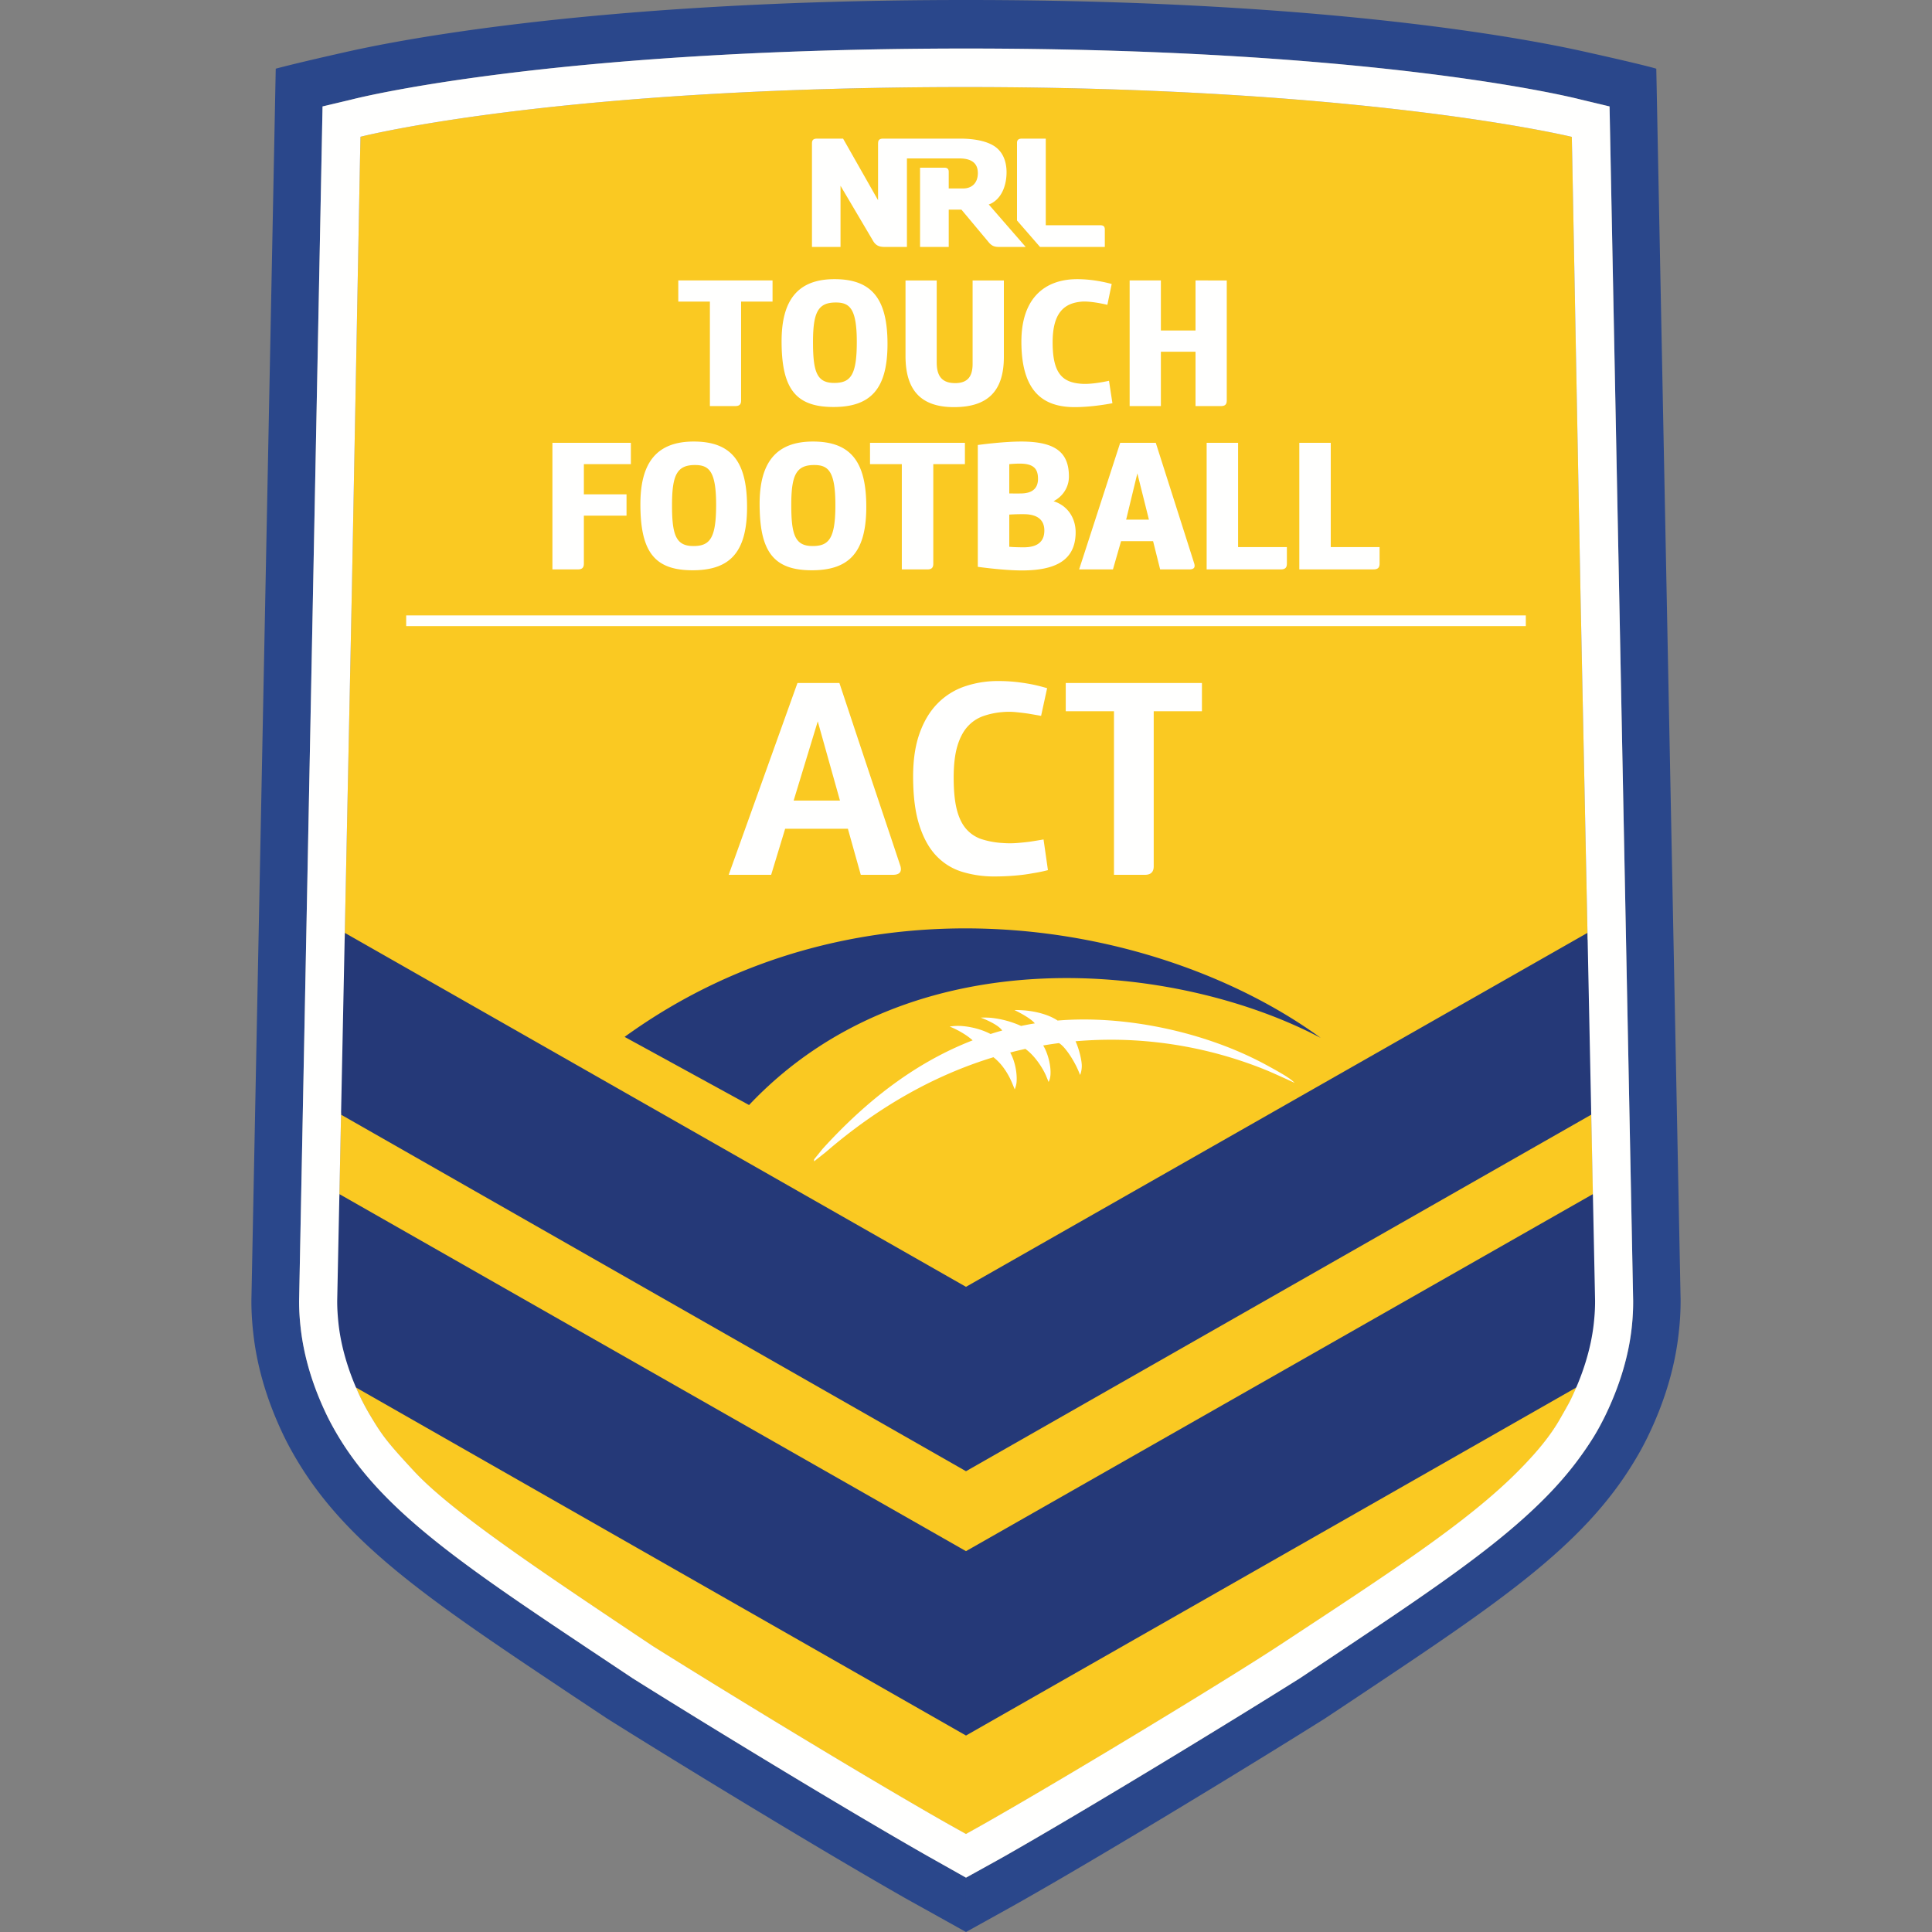
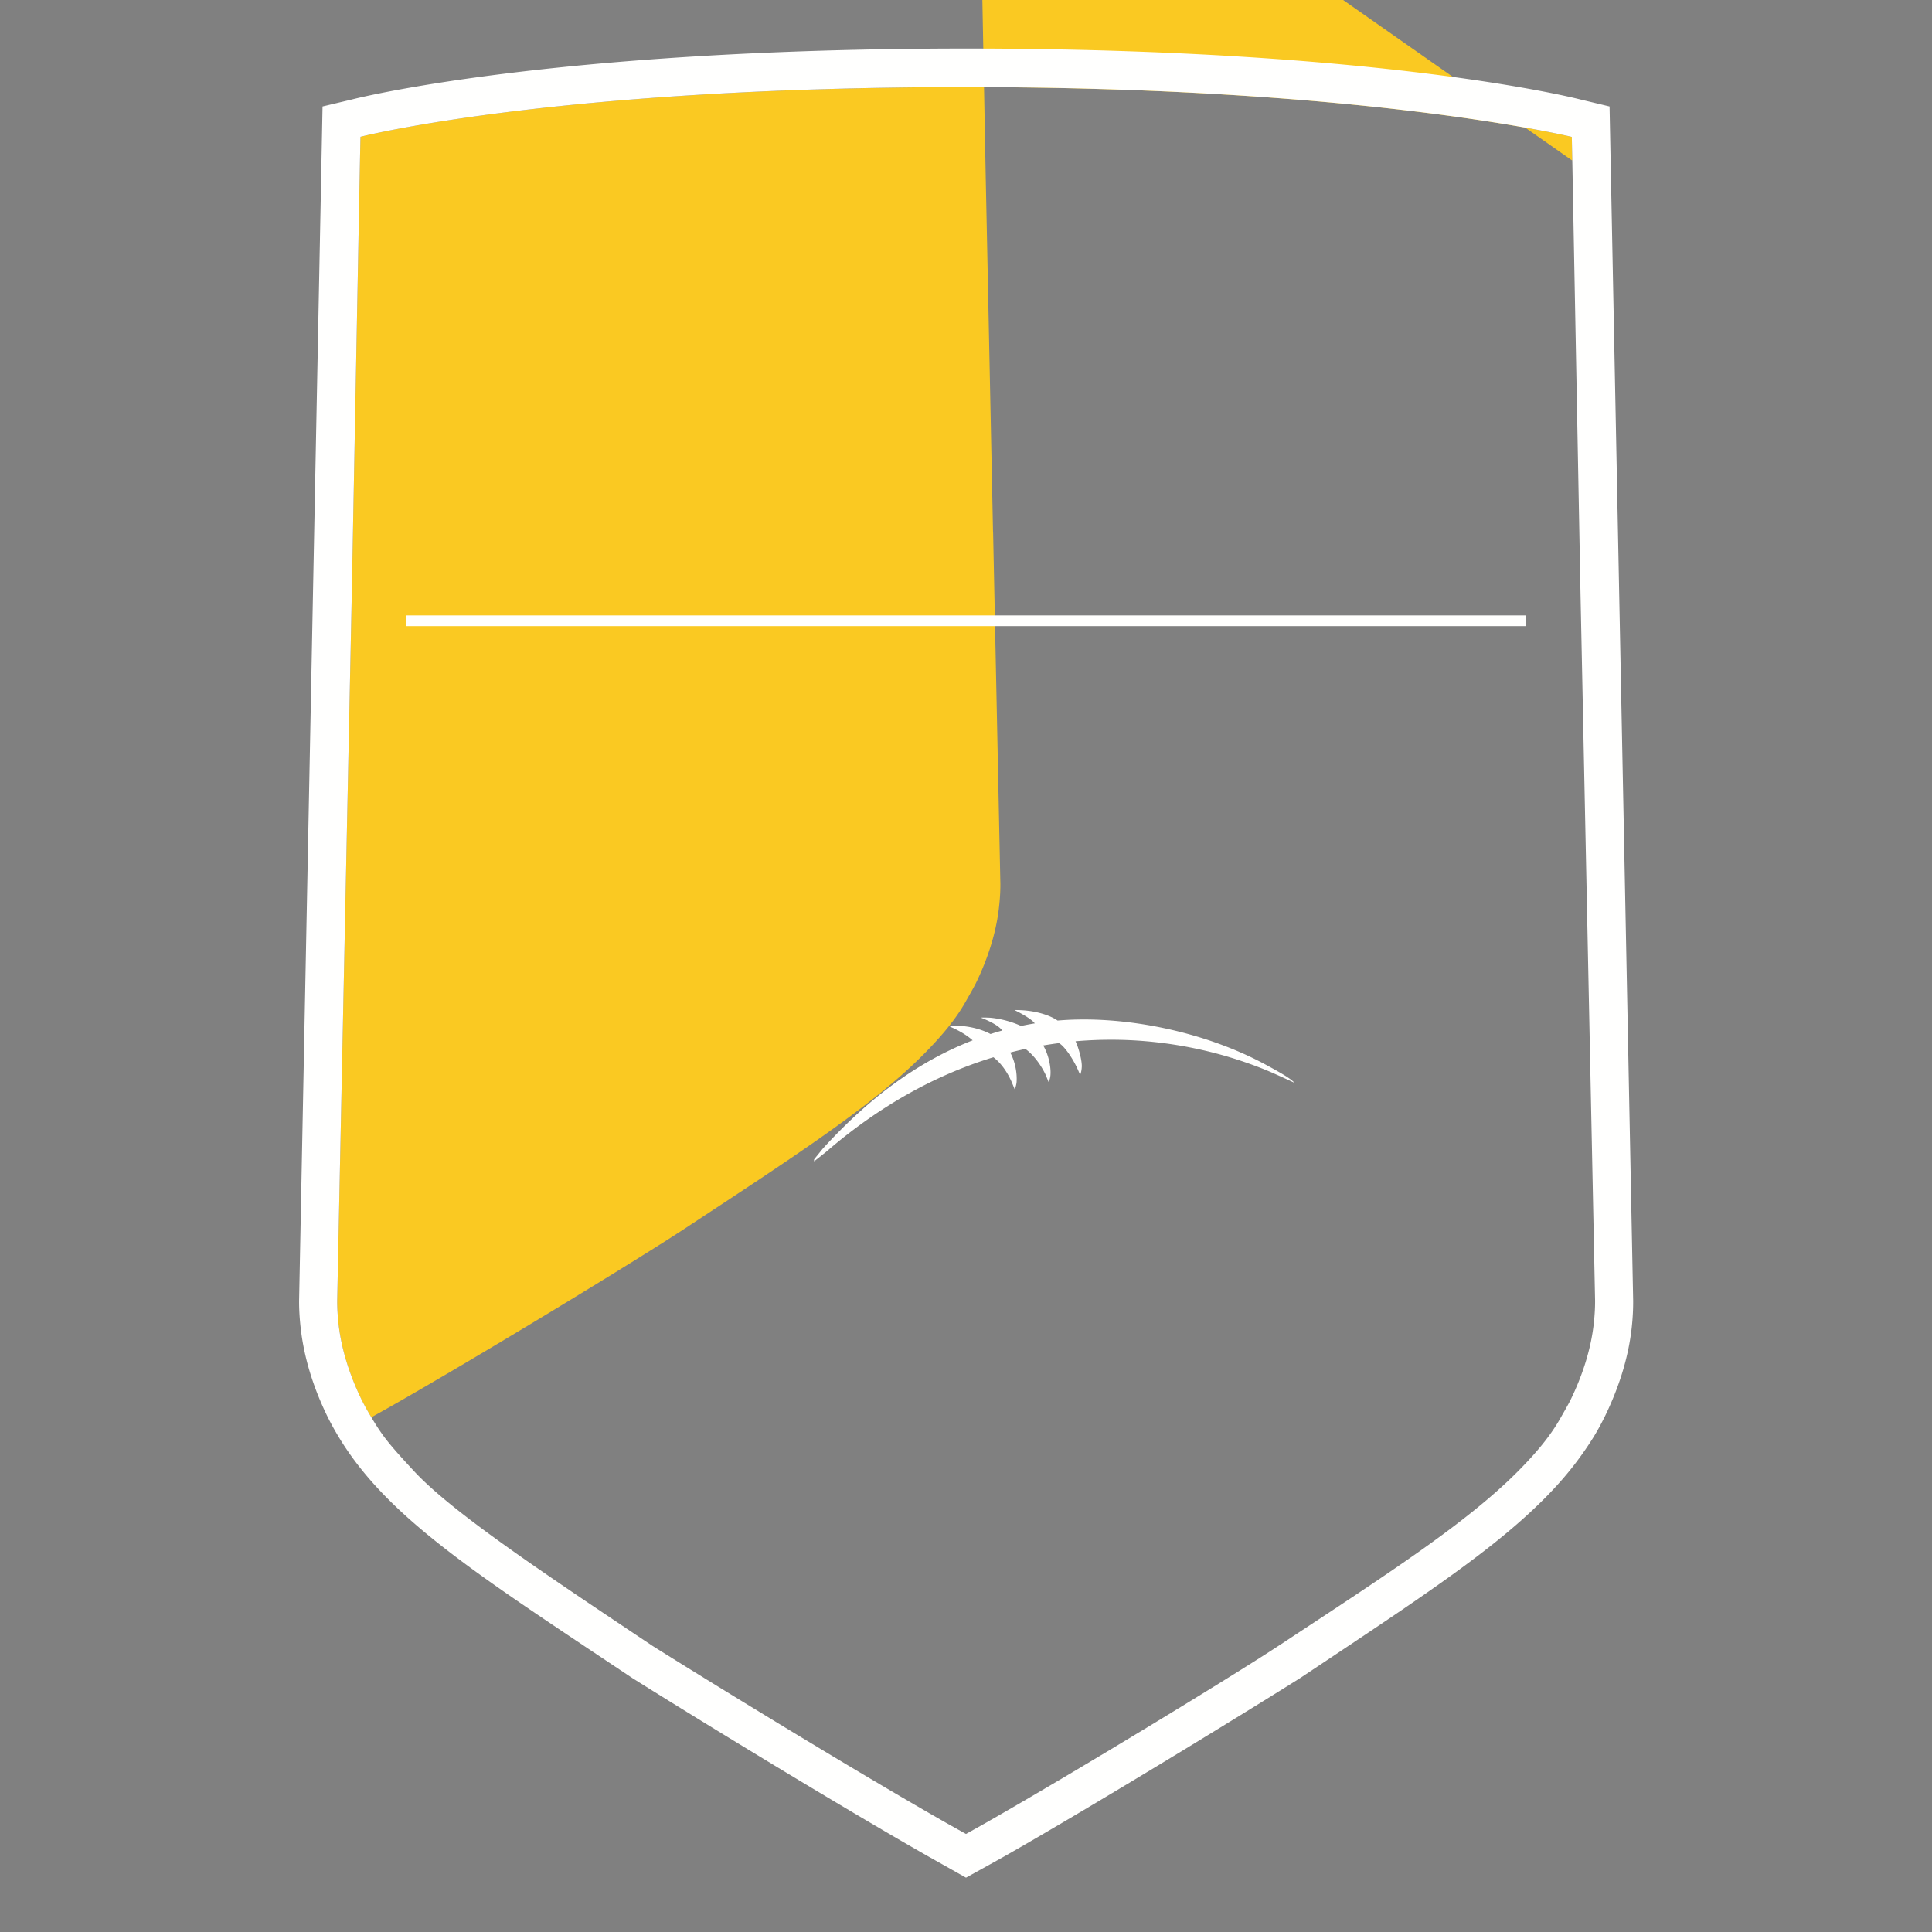
<svg xmlns="http://www.w3.org/2000/svg" viewBox="0 0 100 100" fill-rule="evenodd" clip-rule="evenodd" stroke-linejoin="round" stroke-miterlimit="2">
  <rect x="0" y="0" width="100" height="100" fill="#808080" stroke="none" />
-   <path d="M81.349 8.289l.032.008v-.042l-.025-1.171c-.7-.165-11.219-2.576-31.366-2.576-10.426 0-18.135.612-23.297 1.239-5.408.658-8.035 1.332-8.035 1.332l-.025 1.17v.047l-.422 22.305-.757 36.711c-.003.4.025.8.067 1.199.076.682.227 1.365.434 2.032.208.667.471 1.317.774 1.935a13.736 13.736 0 0 0 .489.884c.586.973.868 1.342 2.223 2.802 1.982 2.132 6.648 5.234 12.34 9.039 3.295 2.072 10.686 6.593 15.186 9.153.241.138 1.037.581 1.037.581s.794-.443 1.034-.581c4.512-2.568 12.645-7.512 15.202-9.196 5.667-3.733 9.714-6.346 12.368-9.031.885-.895 1.648-1.783 2.193-2.767.126-.221.381-.665.49-.884.604-1.233 1.056-2.596 1.205-3.957.045-.399.072-.799.069-1.199l-.376-18.196-.004.002-.381-18.529-.422-22.302-.033-.008z" fill="#fac922" />
-   <path d="M64.083 22.92h-1.627v6.552h3.835c.225 0 .318-.086.318-.302v-.852h-2.526V22.92zM71.407 29.17v-.852H68.88V22.92h-1.628v6.551h3.836c.226 0 .319-.085.319-.301zM60.087 18.204h1.793v2.814h1.319c.205 0 .298-.084.298-.288v-6.214H61.88v2.591h-1.793v-2.591H58.47v6.502h1.617v-2.814zM53.319 43.564a12.15 12.15 0 0 1-.681.07 4.772 4.772 0 0 1-.737 0 4.383 4.383 0 0 1-1.092-.198 1.809 1.809 0 0 1-.795-.525c-.217-.246-.381-.581-.489-1.007-.109-.426-.163-.979-.163-1.66 0-.643.061-1.177.184-1.603.123-.425.298-.765.525-1.021.227-.255.499-.439.815-.553a4.011 4.011 0 0 1 1.043-.213c.217-.018.442-.016.674.008.231.023.442.049.631.077.227.039.444.076.653.114l.312-1.433a9.608 9.608 0 0 0-.724-.184c-.227-.047-.494-.09-.801-.128a8.39 8.39 0 0 0-1-.057 5.28 5.28 0 0 0-1.759.284 3.59 3.59 0 0 0-1.397.887c-.393.402-.7.915-.922 1.539-.222.624-.333 1.366-.333 2.227 0 1.012.106 1.851.319 2.517.212.667.505 1.196.879 1.589.374.392.818.669 1.333.829a5.616 5.616 0 0 0 1.681.242c.36 0 .707-.015 1.043-.043.335-.028.631-.066.886-.114.302-.047.582-.103.837-.17l-.227-1.588a36.45 36.45 0 0 1-.695.114zm-9.872-8.213c.587 1.768 1.111 3.347 1.574 4.737l.582 1.738.511 1.525.496 1.489c.076.293-.057.44-.397.44h-1.659l-.667-2.383h-3.248l-.724 2.383h-2.198l3.56-9.929h2.17zm18.765 0v1.461h-2.496v8.028c0 .293-.151.44-.454.44h-1.603v-8.468h-2.496v-1.461h7.049zm-19.885 1.986l-1.248 4.099h2.397l-1.149-4.099zm13.324-9.43c.016-.112.024-.23.024-.355 0-.546-.226-1.045-.648-1.36a1.67 1.67 0 0 0-.495-.25c.371-.19.681-.544.77-1.008.017-.087.025-.179.025-.273 0-1.236-.691-1.807-2.47-1.807-.963 0-2.246.179-2.246.179v6.306s1.32.187 2.284.187c1.645 0 2.599-.473 2.756-1.619zm-19.8 1.61c1.854 0 2.732-.858 2.811-2.962.004-.104.005-.212.005-.322 0-2.302-.777-3.379-2.76-3.379-1.909 0-2.76 1.085-2.76 3.237 0 .124.001.245.005.361.071 2.204.824 3.065 2.699 3.065zm3.466-3.426c0 .124.003.245.007.361.07 2.204.823 3.065 2.698 3.065 1.854 0 2.732-.858 2.811-2.962.005-.104.006-.212.006-.322 0-2.302-.777-3.379-2.76-3.379-1.909 0-2.762 1.085-2.762 3.237zm10.627-3.171v1.104h-1.637v5.156c0 .206-.094.292-.299.292h-1.33v-5.448h-1.646V22.92h4.912zm-17.29 0v1.104h-2.433v1.563h2.208v1.103h-2.208v2.48c0 .216-.094.302-.318.302h-1.31V22.92h4.061zm27.169 0s1.994 6.25 1.994 6.261c.057.205-.037.291-.262.291h-1.506l-.366-1.462h-1.657l-.42 1.462h-1.751l2.126-6.552h1.842zm-7.583 5.381v-1.666s.375-.027.814-.02c.665.02 1.001.31 1.001.844 0 .115-.015.229-.05.335-.103.302-.384.534-1.015.534-.497 0-.75-.027-.75-.027zM35.972 24.07c.721 0 1.095.309 1.095 2.061 0 .118-.002.23-.005.336-.042 1.456-.38 1.796-1.173 1.796-.829 0-1.07-.477-1.102-1.778a18.956 18.956 0 0 1-.003-.346c0-1.562.261-2.069 1.188-2.069zm7.267 2.061c0 .118-.002.229-.004.336-.043 1.456-.382 1.796-1.175 1.796-.829 0-1.068-.477-1.1-1.778a12.708 12.708 0 0 1-.004-.346c0-1.562.261-2.069 1.188-2.069.72 0 1.095.309 1.095 2.061zm15.63-1.629l-.58 2.394h1.179l-.599-2.394zM52.24 25.54v-1.516s.309-.028.533-.028c.722 0 .954.262.954.785a.905.905 0 0 1-.048.31c-.11.306-.397.434-.775.449-.253.009-.664 0-.664 0zm3.778-9.93c.52-.027 1.299.168 1.299.168l.224-1.078s-.836-.251-1.784-.251c-1.663 0-2.89.966-2.89 3.233 0 2.648 1.18 3.391 2.761 3.391.956 0 1.951-.203 1.951-.203l-.177-1.161s-.828.194-1.404.157c-.984-.064-1.514-.502-1.514-2.146 0-1.56.623-2.045 1.534-2.11zm-7.534 3.141a2.776 2.776 0 0 0 .011.238c.022.214.082.436.233.595a.623.623 0 0 0 .076.069c.18.139.416.177.638.177.217 0 .449-.04.62-.184a.622.622 0 0 0 .077-.077c.148-.176.19-.415.201-.638.002-.041.002-.082.002-.123v-4.292h1.618v3.957c0 1.756-.819 2.6-2.583 2.6-1.758 0-2.508-.927-2.508-2.648v-3.909h1.615v4.235zm-5.343 2.315c1.931 0 2.796-.94 2.796-3.263 0-2.286-.772-3.354-2.742-3.354-1.894 0-2.74 1.078-2.74 3.215 0 2.452.725 3.402 2.686 3.402zm-3.154-6.551v1.095h-1.628v5.12c0 .204-.092.288-.298.288h-1.317V15.61h-1.636v-1.095h4.879zm3.273 1.142c.716 0 1.088.308 1.088 2.044 0 1.727-.326 2.119-1.171 2.119-.891 0-1.096-.558-1.096-2.11 0-1.55.261-2.053 1.179-2.053zm10.869-8.482v4.484h2.824c.166 0 .231.07.232.214v.908h-3.354l-1.191-1.369V7.365c.014-.132.088-.184.238-.19h1.251zm-8.681 3.188v-2.94l.001-.001.001-.016.001-.023a.359.359 0 0 1 .012-.073.192.192 0 0 1 .021-.046c.043-.069.128-.085.203-.089H49.7c.698 0 1.316.118 1.717.359.533.318.682.892.682 1.379 0 .64-.22 1.248-.682 1.552a.938.938 0 0 1-.24.118l1.912 2.198h-1.38c-.257 0-.367-.064-.504-.205l-1.441-1.725h-.658v1.93h-1.484V8.679h1.25c.167 0 .234.069.234.216v.86h.745c.441 0 .762-.273.762-.794 0-.468-.267-.761-.963-.761h-2.708v4.581h-1.173c-.262-.001-.428-.077-.561-.283l-1.703-2.883v3.166h-1.478V7.423c0-.176.074-.242.247-.248h1.364l1.81 3.188z" fill="#fffffe" />
-   <path d="M82.77 61.657l-.323.184-.001-.033-32.144 18.307-.303.172-.093-.053-32.34-18.428-.002.107-.592-.335-.393 7.486 1.418 2.836.43-.088a.02.02 0 0 0 .004.008L50 89.831l31.582-18.01.002-.002 1.422-1.258-.236-8.904zM17.654 57.59l-.002.105L50 76.15l32.362-18.455-.006-.262.335-.189.158-8.983-.674.377-.007-.353-32.169 18.321-32.152-18.321-.006.284-.396-.229-.709 8.746.918.504zm50.705-3.87c-8.29-6.039-23.781-8.915-36.03-.051l.665.364-.066-.037 5.843 3.2c8.403-8.895 22.159-7.392 29.588-3.476z" fill="#253978" />
-   <path d="M85.729 3.557l.001-.001s-.419-.146-3.498-.834C80.778 2.396 70.309 0 50.009 0h-.018c-20.302 0-30.77 2.394-32.223 2.722-2.716.612-3.497.834-3.497.834h.001l-1.259 63.721c-.004.541.027 1.101.095 1.716.195 1.793.744 3.621 1.636 5.441.192.387.409.782.666 1.209 2.65 4.4 7.032 7.322 14.298 12.168l1.709 1.136c3.62 2.276 10.968 6.757 15.345 9.248.252.145 1.097.612 1.097.612L50 100v-2.813l-2.005-1.129c-4.363-2.484-11.668-6.939-15.259-9.197l-1.652-1.101c-6.977-4.65-11.189-7.46-13.558-11.391-.217-.36-.401-.698-.569-1.033-.759-1.552-1.227-3.104-1.395-4.609a11.704 11.704 0 0 1-.079-1.431l1.212-61.787.017-.004 1.491-.354s10.051-2.633 31.805-2.639c21.754.006 31.804 2.639 31.804 2.639l1.499.358 1.22 61.787c.004.44-.017.91-.075 1.429-.166 1.507-.639 3.058-1.404 4.619-.164.327-.34.663-.56 1.021-.279.451-.579.885-.899 1.31a19.458 19.458 0 0 1-2.133 2.358c-2.467 2.352-5.855 4.619-10.522 7.73l-1.659 1.105c-3.594 2.259-10.897 6.715-15.257 9.197-.246.141-2.016 1.119-2.022 1.122V100l2.173-1.205s.817-.457 1.056-.597c4.383-2.494 11.733-6.975 15.353-9.251l1.709-1.136c7.26-4.842 11.645-7.767 14.297-12.169.256-.421.474-.819.671-1.221.887-1.808 1.435-3.634 1.63-5.418a14.03 14.03 0 0 0 .098-1.757L85.729 3.557z" fill="#2a478b" />
+   <path d="M81.349 8.289l.032.008v-.042l-.025-1.171c-.7-.165-11.219-2.576-31.366-2.576-10.426 0-18.135.612-23.297 1.239-5.408.658-8.035 1.332-8.035 1.332l-.025 1.17v.047l-.422 22.305-.757 36.711c-.003.4.025.8.067 1.199.076.682.227 1.365.434 2.032.208.667.471 1.317.774 1.935a13.736 13.736 0 0 0 .489.884s.794-.443 1.034-.581c4.512-2.568 12.645-7.512 15.202-9.196 5.667-3.733 9.714-6.346 12.368-9.031.885-.895 1.648-1.783 2.193-2.767.126-.221.381-.665.49-.884.604-1.233 1.056-2.596 1.205-3.957.045-.399.072-.799.069-1.199l-.376-18.196-.004.002-.381-18.529-.422-22.302-.033-.008z" fill="#fac922" />
  <path d="M31.084 85.76l1.652 1.101c3.591 2.258 10.896 6.713 15.259 9.197L50 97.187s1.776-.981 2.022-1.122c4.359-2.482 11.663-6.938 15.257-9.197l1.659-1.105c4.667-3.112 8.055-5.379 10.522-7.73.81-.77 1.518-1.544 2.132-2.358.32-.425.621-.859.9-1.31.22-.358.396-.694.56-1.02.765-1.562 1.238-3.113 1.404-4.62.057-.519.079-.989.075-1.428L83.31 5.509l-1.498-.358S71.761 2.518 50.008 2.512c-21.754.006-31.805 2.639-31.805 2.639l-1.508.358-1.213 61.788c-.004.439.022.909.08 1.43.168 1.505.635 3.056 1.395 4.609.168.335.352.673.57 1.033 2.368 3.93 6.58 6.741 13.557 11.391zm-9.646-9.606c-1.355-1.46-1.638-1.829-2.223-2.803a13.204 13.204 0 0 1-.489-.883c-.604-1.233-1.055-2.597-1.205-3.957-.042-.399-.07-.799-.067-1.199l.757-36.71.422-22.354.025-1.169s2.627-.674 8.035-1.332c5.162-.627 12.871-1.24 23.297-1.24 20.147 0 30.666 2.412 31.366 2.577l.025 1.171v.004l.423 22.34.757 36.713c.003.4-.024.8-.068 1.199-.15 1.36-.602 2.724-1.206 3.957-.108.219-.364.662-.49.883-.546.985-1.308 1.872-2.193 2.768-2.654 2.684-6.701 5.298-12.368 9.03-2.557 1.685-10.689 6.629-15.202 9.197-.24.137-1.034.58-1.034.58s-.796-.443-1.037-.58c-4.499-2.56-11.891-7.082-15.185-9.153-5.692-3.805-10.359-6.907-12.34-9.039zm31.089-23.873c.035-.002.135-.008.47.015.43.032 1.2.161 1.745.528 3.395-.288 7.628.545 10.906 2.356 1.104.602 1.197.716 1.367.872-1.066-.495-1.462-.656-1.462-.656a21.368 21.368 0 0 0-7.636-1.576 21.329 21.329 0 0 0-2.248.076c.179.378.337 1.02.324 1.313-.012.266-.076.403-.088.426l-.002.004a4.588 4.588 0 0 0-.26-.577c-.266-.5-.611-.955-.832-1.071-.29.037-.558.078-.815.122.257.427.412 1.084.376 1.528-.017.223-.088.345-.096.359l-.001.002-.129-.316c-.19-.439-.598-1.054-1.073-1.396a19.49 19.49 0 0 0-.785.189c.24.43.369 1.043.329 1.546-.021.19-.095.361-.095.361l-.132-.321c-.184-.442-.497-.977-.97-1.343-3.069.934-5.988 2.587-8.679 4.913l-.604.477v-.102l.439-.543c2.457-2.703 5.001-4.544 7.769-5.62-.516-.457-1.189-.712-1.189-.712s.2-.037.465-.035c.264.001.979.07 1.65.42.192-.063.391-.122.603-.18-.234-.35-1.112-.668-1.112-.668s.323-.01.531.01l.01.001a5.03 5.03 0 0 1 1.548.42c.247-.052.481-.096.711-.133-.241-.306-1.053-.688-1.053-.688h.011l.007-.001zm26.449-19.872H21.024v-.555h57.952v.555z" fill="#fffffe" />
</svg>